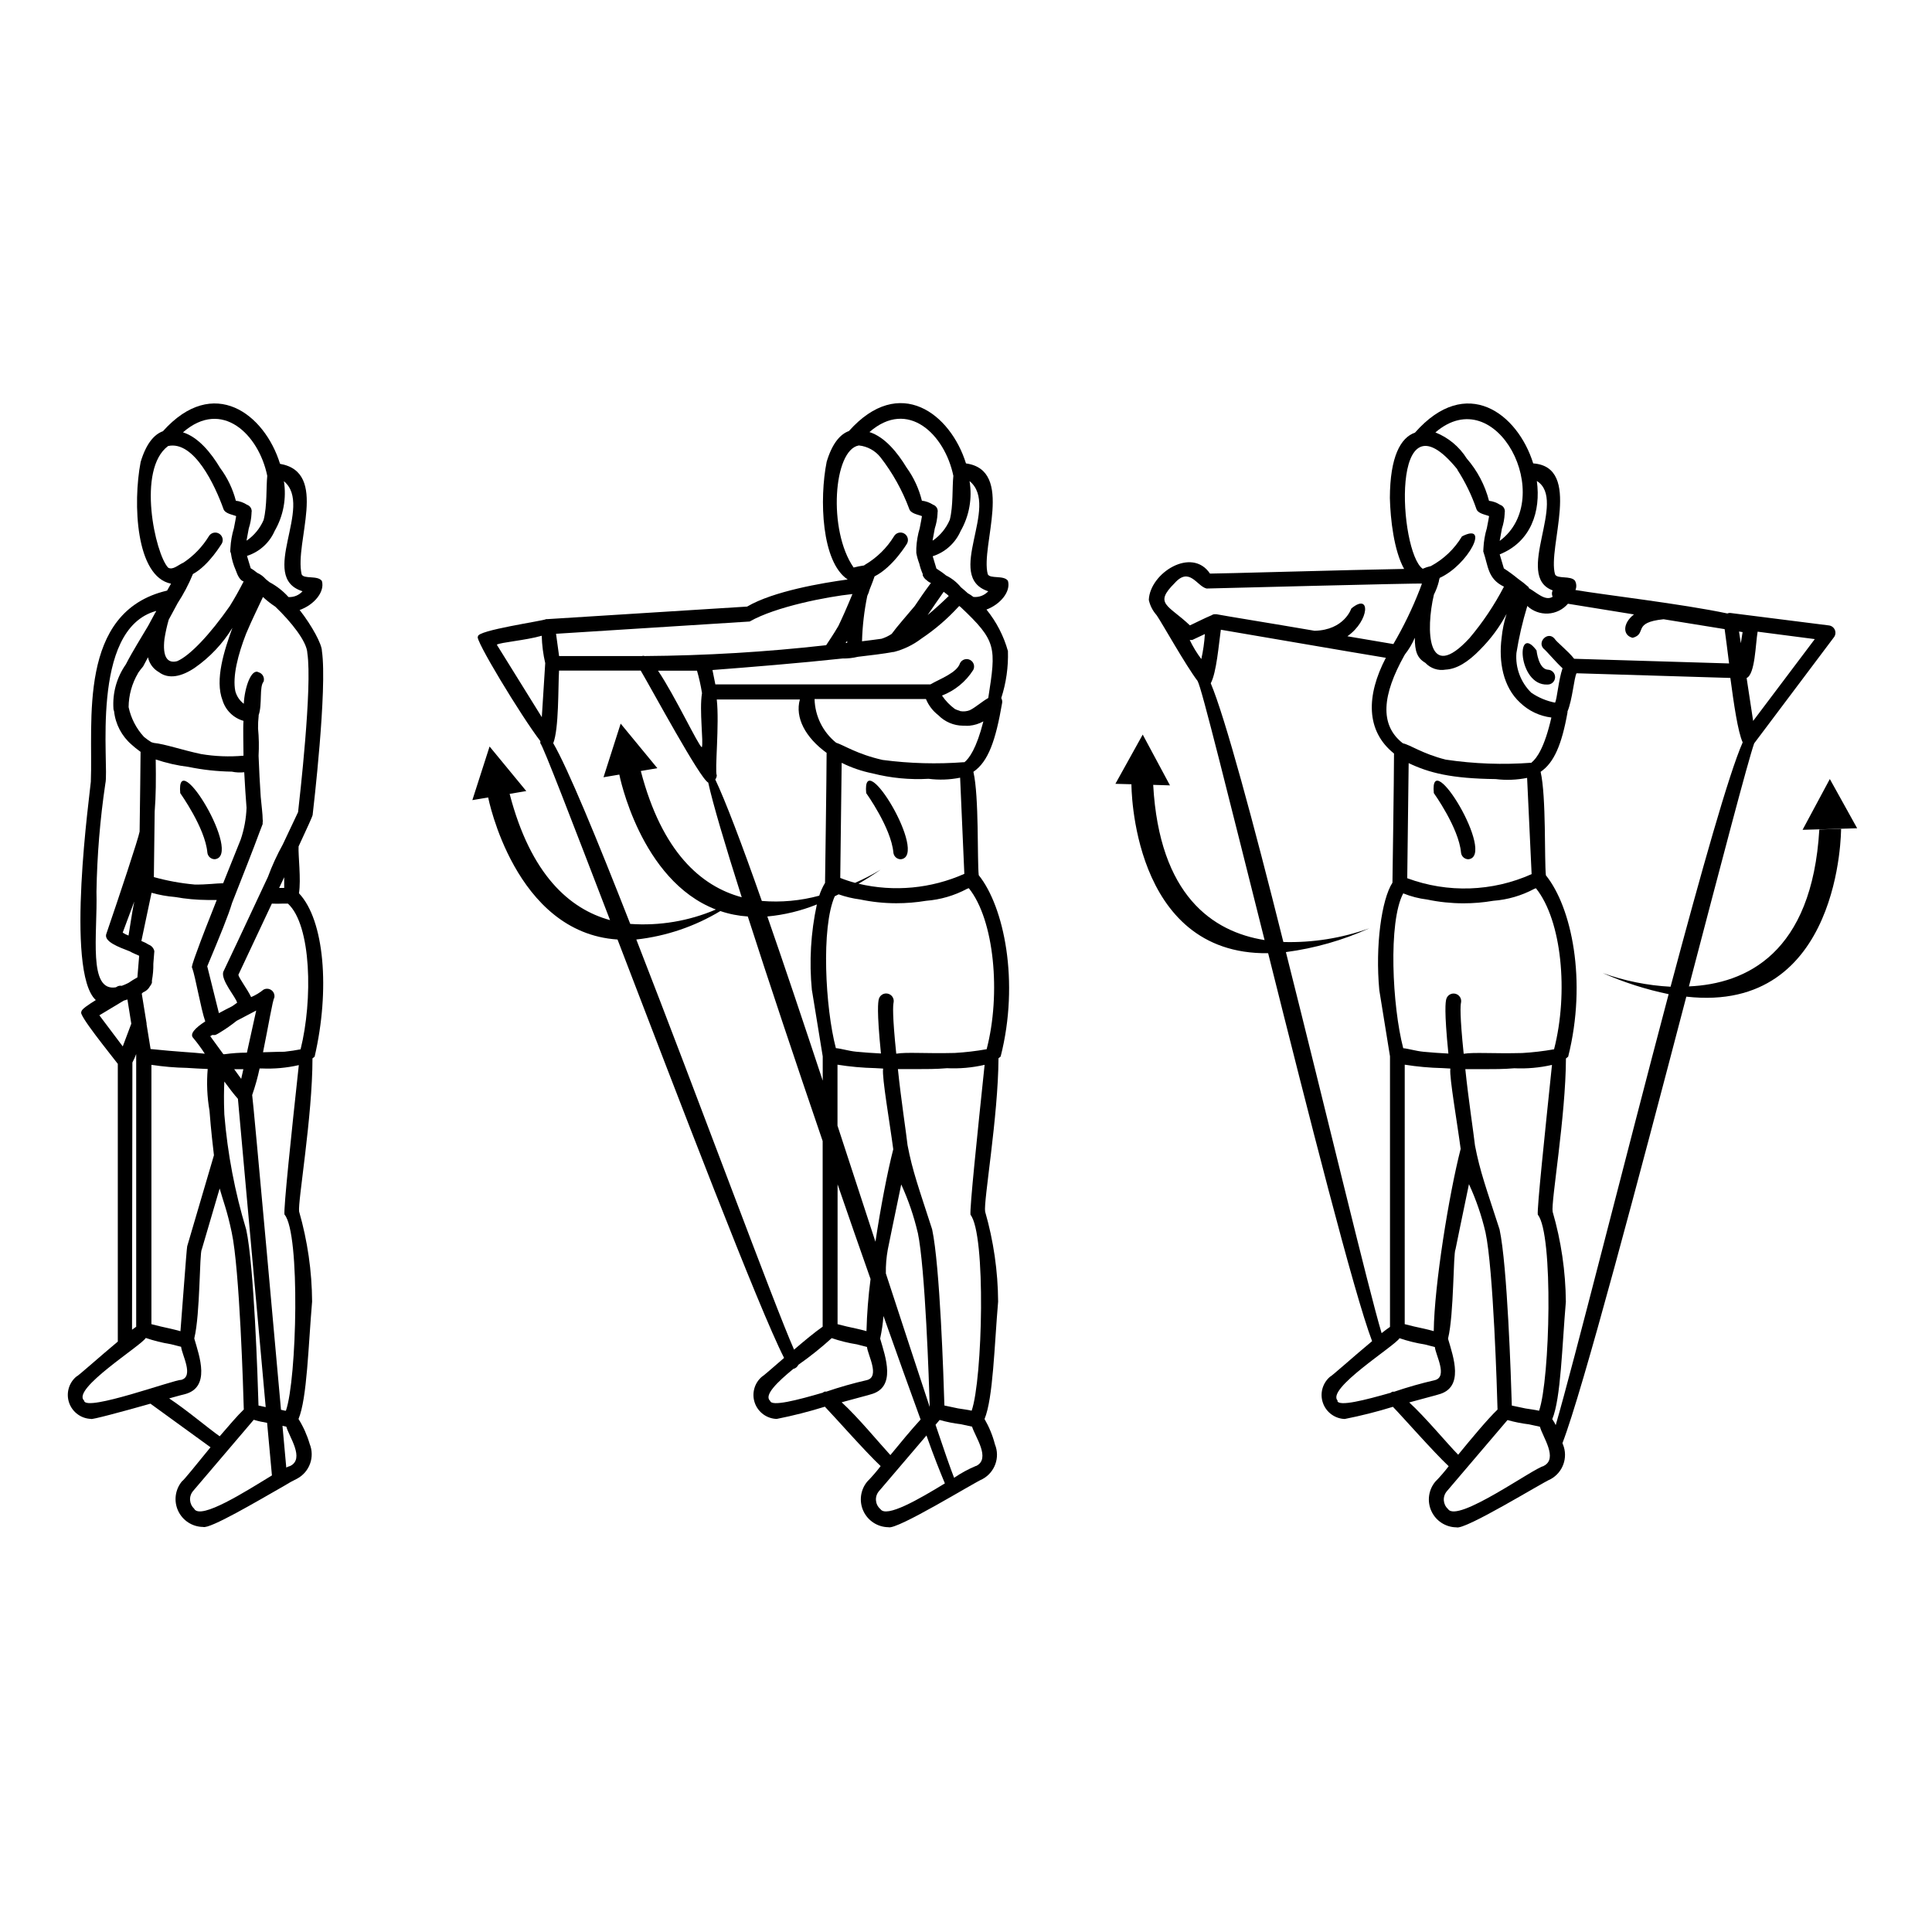
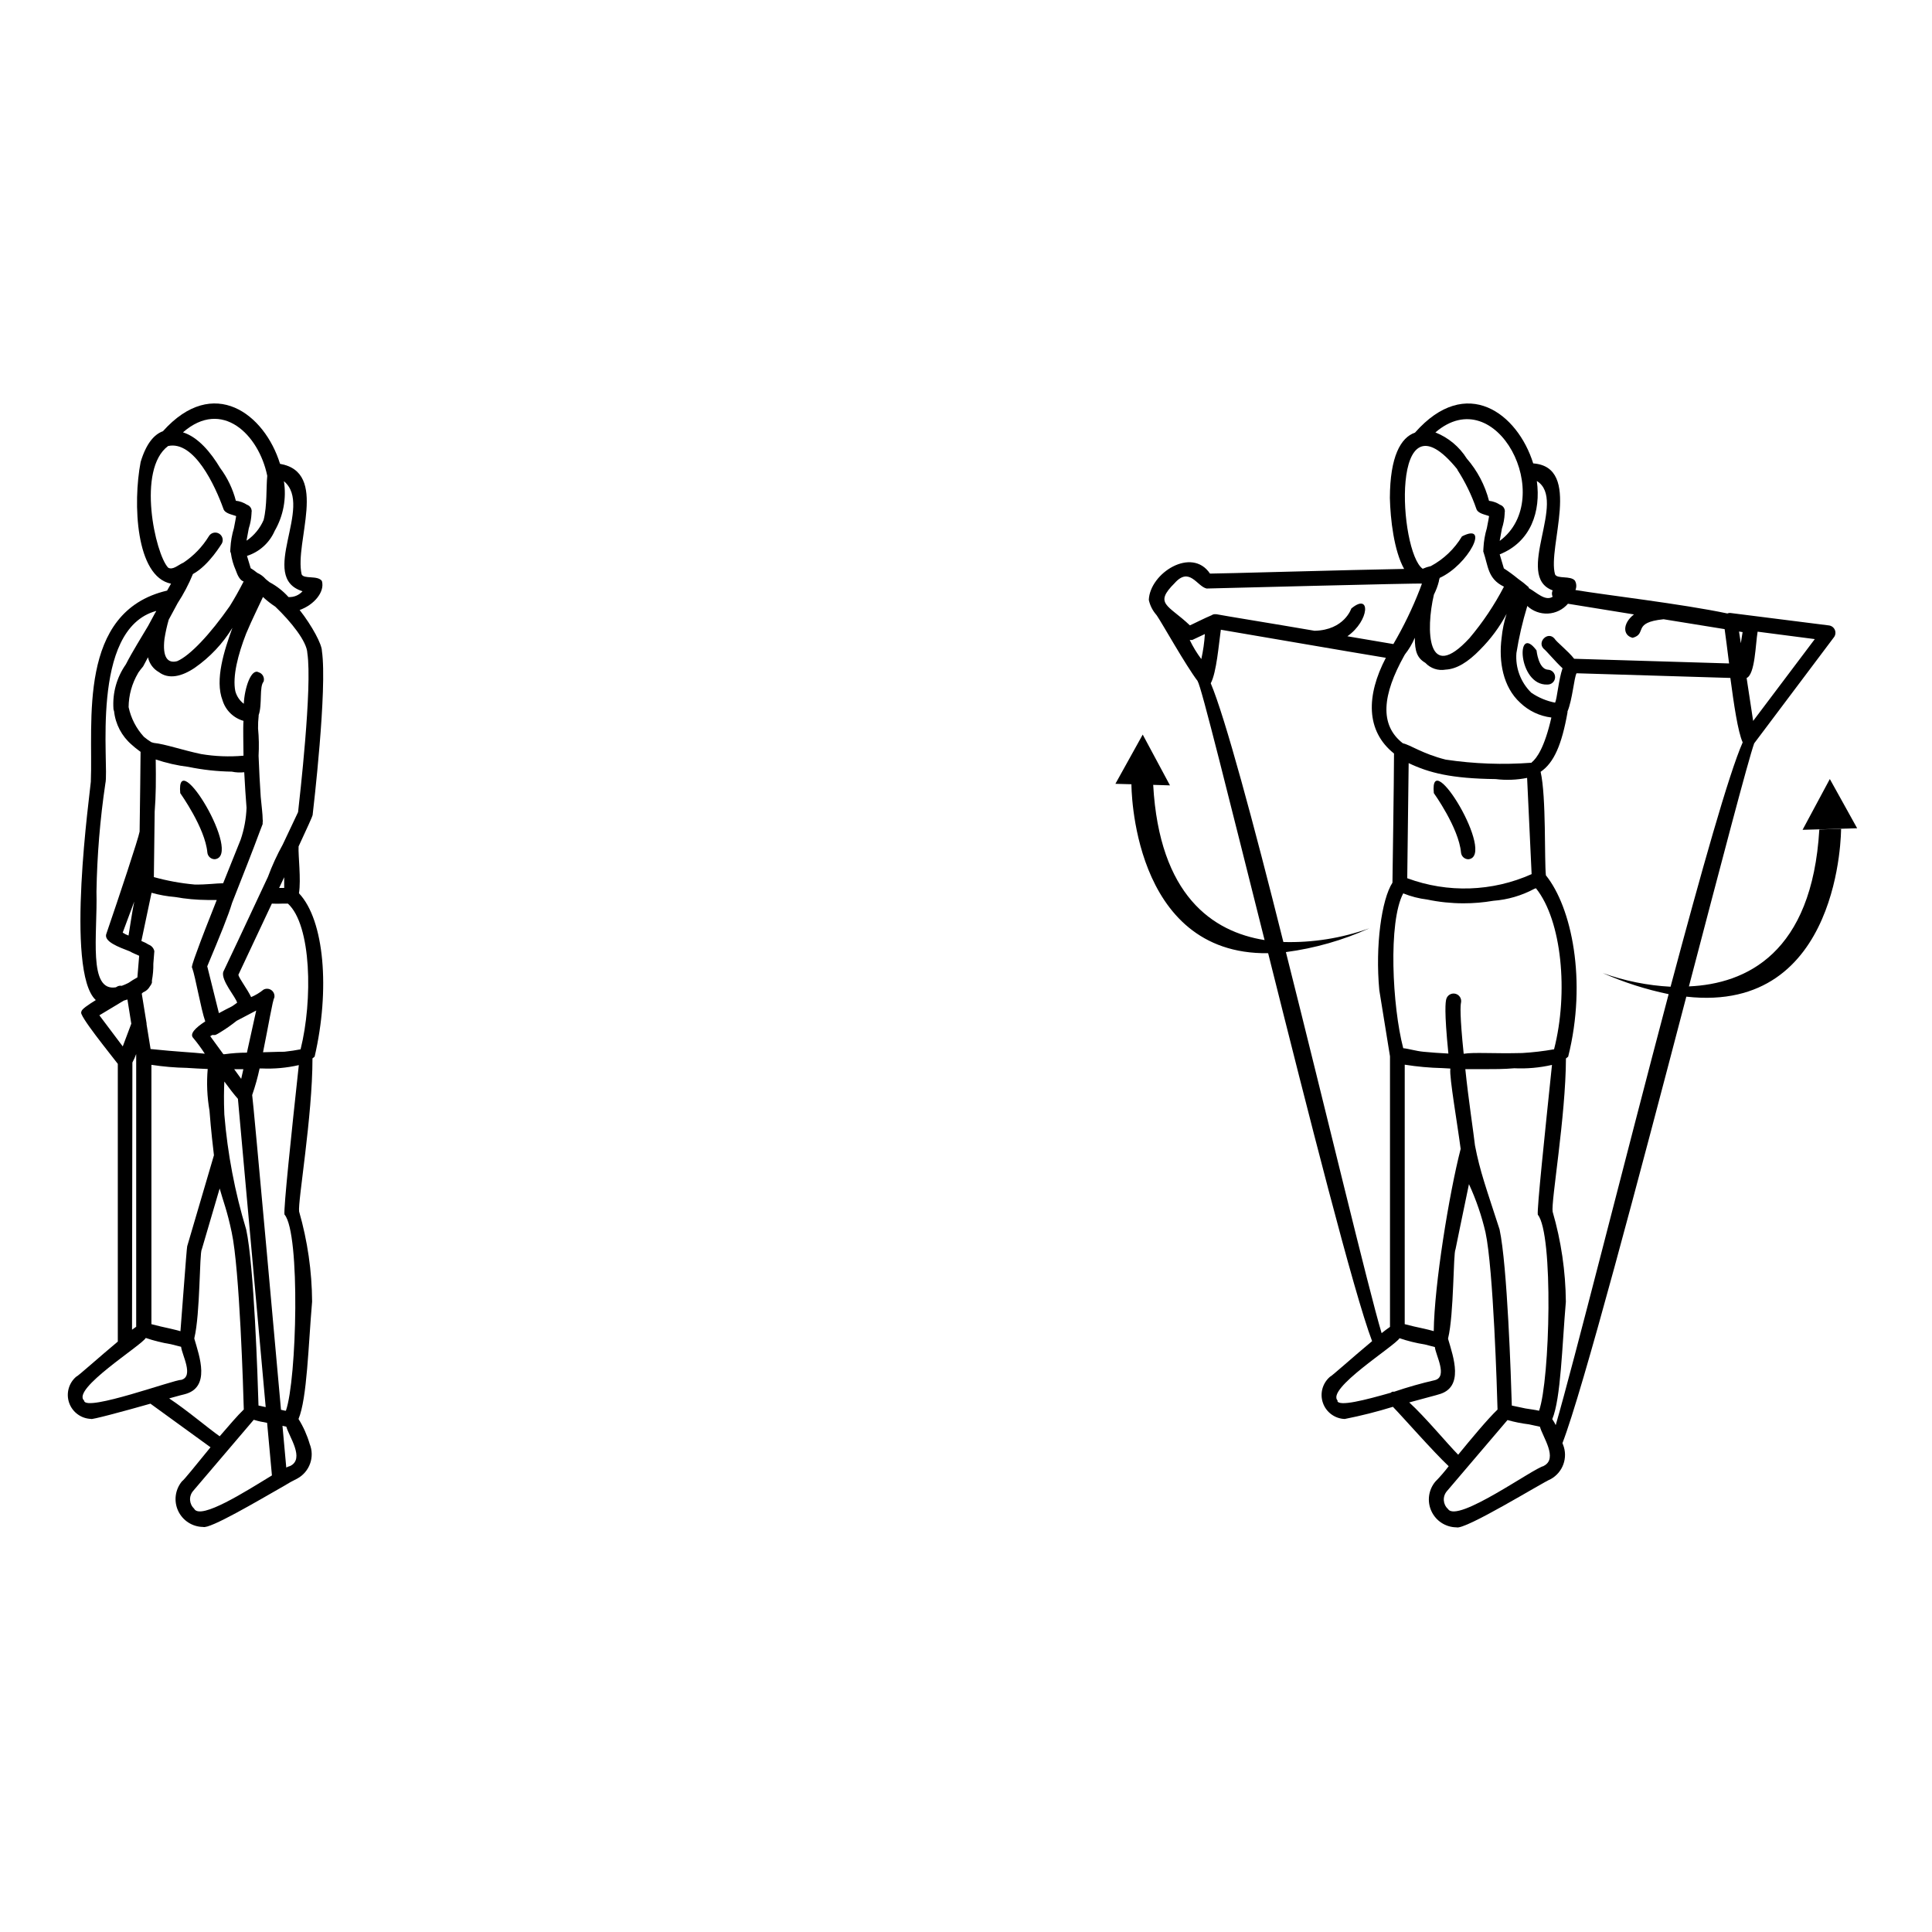
<svg xmlns="http://www.w3.org/2000/svg" fill="#000000" width="800px" height="800px" version="1.1" viewBox="144 144 512 512">
  <g>
    <path d="m223.13 368.31c2.203-4.723 3.719-8.07 3.719-8.305 0.156-1.379 3.938-33.457 2.461-43.492 0-1.75-2.539-6.555-5.902-10.863 3.738-1.301 6.731-4.742 5.902-7.676-1.082-1.574-4.781-0.434-5.371-1.77-1.969-8.52 7.262-27.039-5.727-29.285-4.055-13.188-17.594-23.617-31.035-8.641-2.344 0.848-4.449 3.305-5.902 8.148-2.106 10.922-1.301 30.387 8.051 32.254l-1.043 1.832c-23.871 5.59-19.562 34.914-20.211 50.656-0.137 2.344-6.926 50.32 1.32 57.859-1.969 1.238-3.938 2.5-3.816 3.129-0.984 0.57 7.695 11.199 9.645 13.777v73.602c-4.922 4.094-10.527 9.152-11.02 9.309h-0.012c-1.988 1.707-2.727 4.465-1.855 6.938 0.871 2.473 3.172 4.16 5.793 4.242-0.215 0.355 8.5-1.969 15.742-4.035l15.922 11.551c-3.777 4.606-7.164 8.855-7.559 9.012v0.004c-1.82 2.188-2.223 5.231-1.027 7.816 1.195 2.586 3.769 4.254 6.617 4.285 1.73 0.629 14.367-6.828 21.059-10.648v0.004c0.133-0.062 0.258-0.133 0.375-0.219 1.145-0.715 2.328-1.375 3.543-1.965 3.266-1.789 4.672-5.742 3.266-9.191-0.68-2.32-1.672-4.539-2.953-6.594 2.281-5.473 2.598-19.504 3.602-31.113-0.051-8.07-1.211-16.098-3.441-23.852-0.395-2.598 3.539-25.133 3.539-40.602l0.57-0.453c4.113-17.711 2.598-36.172-4.152-43.297 0.594-3.738-0.234-10.035-0.098-12.418zm-3.816 11h-1.34l1.34-2.832zm3.68-20.094-4.055 8.582c-1.527 2.758-2.844 5.625-3.934 8.582-5.492 11.809-11.809 25.133-11.809 25.113-0.809 2.203 3.445 6.926 3.641 8.246l-1.32 0.926c-1.16 0.59-2.363 1.199-3.504 1.832l-3.09-12.418c3.484-8.324 5.609-13.52 6.574-16.785 2.793-7.086 5.766-14.602 7.262-18.715l0.848-2.203v-0.008c0.012-0.164 0.012-0.328 0-0.492 0.117-0.473 0-0.375 0-0.789 0-1.258-0.254-3.207-0.512-5.902-0.215-3.207-0.434-7.184-0.57-10.902 0.137-2.422 0.094-4.848-0.141-7.262-0.012-1.098 0.039-2.195 0.16-3.289 0.008-0.07 0.008-0.145 0-0.215 1.004-2.832 0.117-7.539 1.32-8.895h-0.004c0.152-0.504 0.102-1.043-0.148-1.504-0.246-0.465-0.668-0.809-1.168-0.957-1.969-1.102-3.738 4.094-3.938 8.344-1.094-0.832-1.879-2-2.242-3.324-0.809-3.938 0.746-9.84 2.856-15.254 1.574-3.777 3.367-7.301 4.469-9.723h-0.004c1.02 0.953 2.121 1.816 3.285 2.578 4.113 3.938 8.383 9.211 8.48 12.32 1.359 8.934-2.082 38.711-2.457 42.117zm-13.559 63.742v0.004c-1.977 0-3.949 0.141-5.906 0.414h-0.332l-3.484-4.781 0.551-0.316h0.234c0.098 0.027 0.199 0.027 0.297 0 0.137 0.117 0.727-0.176 1.535-0.688 1.531-0.926 2.996-1.953 4.387-3.07l5.18-2.719zm3.07 93.52c-0.215-7.262-1.18-37.098-3.266-46.68l-0.004 0.004c-3-9.914-4.938-20.121-5.785-30.445-0.156-3.738-0.098-6.574 0-8.738 1.34 1.832 2.598 3.465 3.602 4.586l7.359 81.691zm-11.809-66.32-7.086 24.109c-0.156 0.395-1.633 21-1.789 22.516-1.652-0.473-3.582-0.887-5.254-1.258l-2.441-0.609v-68.727c3.113 0.48 6.258 0.75 9.406 0.809 1.691 0.117 3.543 0.215 5.512 0.297v-0.004c-0.32 3.688-0.16 7.398 0.473 11.043 0.391 5.195 0.98 10.152 1.18 11.828zm-24.168-59.039c1.082-2.93 2.125-5.688 3.051-8.203-0.648 3.188-1.121 6.731-1.516 9.012-0.543-0.191-1.059-0.449-1.535-0.766zm4.055-68.762c0.422-0.613 0.875-1.203 1.359-1.77l1.277-2.402c0.352 1.668 1.406 3.106 2.894 3.938 2.598 1.969 6.043 1.18 9.484-1.141 4.031-2.805 7.438-6.418 9.996-10.609-2.144 5.902-4.723 13.777-2.617 19.227 0.809 2.637 2.898 4.68 5.551 5.434-0.156 2.125 0 6.316 0 9.23-3.75 0.336-7.527 0.191-11.238-0.434-5.019-1.062-9.566-2.656-12.535-2.953l-0.648-0.195c-0.691-0.426-1.348-0.898-1.969-1.418-2.031-2.215-3.434-4.934-4.055-7.871 0.027-3.168 0.891-6.269 2.5-8.996zm4.684 22.906v0.004c2.812 0.945 5.715 1.605 8.66 1.965 3.789 0.781 7.644 1.203 11.512 1.262 1.078 0.23 2.191 0.281 3.285 0.156 0.176 3.504 0.414 6.906 0.609 9.387h0.004c-0.102 2.883-0.625 5.734-1.555 8.465-1.219 3.09-2.894 7.242-4.644 11.57-1.77 0-4.328 0.395-7.578 0.336-3.648-0.328-7.258-0.988-10.785-1.969l0.215-17.359c0.336-4.133 0.355-8.48 0.277-13.773zm-3.344 61.715-0.004 0.004c0.773-0.301 1.414-0.867 1.812-1.594 0.23-0.281 0.41-0.602 0.531-0.945v-0.609c0.273-1.465 0.398-2.957 0.375-4.449 0.117-1.594 0.234-2.953 0.234-2.953v0.004c0.039-0.168 0.039-0.344 0-0.512-0.207-0.723-0.738-1.305-1.438-1.574-0.625-0.387-1.281-0.719-1.965-0.984l2.695-12.773c2.031 0.574 4.113 0.949 6.219 1.121 2.84 0.508 5.715 0.77 8.602 0.789h0.273 2.184c-2.086 5.254-4.094 10.352-5.312 13.777-0.926 2.481-1.496 4.269-1.199 4.211 0.906 2.559 2.301 10.883 3.465 14.188-2.656 1.73-4.25 3.344-3.148 4.43h-0.004c1.094 1.312 2.106 2.691 3.031 4.133-2.894-0.336-7.398-0.512-14.367-1.238l-1.062-6.555c0.008-0.086 0.008-0.172 0-0.258l-1.277-7.871zm25.996 22.934-1.852-2.559h2.422zm16.254-129.22v-0.004c-0.941 1.055-2.309 1.621-3.719 1.535-1.43-1.594-3.129-2.926-5.019-3.934l-0.789-0.629s-0.156-0.117-0.234-0.195v-0.004c-0.609-0.695-1.359-1.254-2.203-1.633l-0.195-0.137c-0.492-0.414-1.02-0.781-1.574-1.102l-0.984-3.266v-0.004c3.285-1.051 5.961-3.465 7.34-6.633 2.301-3.977 3.164-8.625 2.441-13.164 8.008 6.613-6.969 25.484 4.938 29.164zm-9.348-30.586c-0.316 3.129 0 7.871-0.965 11.691-0.941 2.188-2.477 4.066-4.426 5.43h-0.098c0.176-0.965 0.375-2.086 0.59-3.188 0.418-1.273 0.664-2.598 0.727-3.934v-0.219c0.211-0.91-0.312-1.832-1.199-2.125-0.887-0.578-1.898-0.945-2.953-1.062-0.816-3.141-2.231-6.098-4.172-8.699-2.441-4.074-5.805-8.148-9.84-9.426 10.352-9.035 20.113 0.609 22.336 11.531zm-26.273 24.324c-3.426-3.66-8.344-26.055 0-32.234 6.926-1.477 12.457 10.547 14.641 16.609 0.375 1.32 2.422 1.555 3.387 1.969 0 0.156-0.277 1.535-0.59 3.188-0.52 1.723-0.832 3.5-0.926 5.293 0 0.609-0.098 1.004 0 1.023l0.117 0.297h0.004c0.215 1.566 0.652 3.098 1.297 4.547 0.492 1.438 1.141 2.695 2.086 2.973-1.199 2.344-2.422 4.527-3.68 6.535-5.176 7.418-10.527 13.125-13.934 14.582-2.559 0.688-3.938-1.102-3.367-5.902v-0.004c0.27-1.715 0.645-3.41 1.125-5.078l2.344-4.348h-0.004c1.598-2.453 2.965-5.047 4.074-7.754 4.348-2.363 7.695-8.227 7.637-8.031 0.543-0.945 0.215-2.152-0.73-2.695-0.945-0.543-2.152-0.219-2.695 0.727-1.707 2.781-3.996 5.16-6.711 6.969-1.438 0.629-2.832 2.066-4.074 1.336zm-18.988 85.887c0.16-9.609 0.949-19.191 2.359-28.695 1.102-4.586-4.269-40.875 13.461-45.715 0 0.176-0.176 0.355-0.277 0.531l-1.852 3.426c-1.852 3.168-4.074 6.633-5.902 10.195l0.004-0.004c-2.422 3.441-3.582 7.609-3.289 11.809 0 0.215 0.117 0.414 0.156 0.609h0.004c0.367 3.445 2.035 6.617 4.664 8.875 0.59 0.539 1.207 1.043 1.848 1.516l0.512 0.375c0 3.66-0.156 12.793-0.254 21.137-0.277 1.73-5.512 17.457-8.777 26.98-0.945 2.144 3.285 3.641 6.219 4.781 0.789 0.492 1.812 0.828 2.441 1.16l-0.473 5.727c-0.809 0.434-1.594 0.914-2.344 1.438-0.582 0.305-1.188 0.57-1.809 0.789-0.469-0.086-0.945 0.012-1.34 0.273 0 0-0.098 0-0.156 0.117-7.519 1.301-4.883-13.992-5.195-25.324zm7.242 28.852 0.965-0.297 1.023 6.414-2.262 6.023-6.199-8.246zm2.281 16.41c0.383-0.723 0.719-1.473 1.004-2.242v72.266l-1.102 0.789zm-12.793 89.582c-3.426-3.031 15.152-14.543 16.336-16.59 2.168 0.738 4.391 1.293 6.652 1.656l2.715 0.688c0.176 2.066 3.504 7.871 0 8.777-1.633-0.156-25.211 8.5-25.703 5.531zm22.594-0.59c2.32-0.648 3.938-1.082 4.035-1.082 6.965-1.789 3.938-10.016 2.578-14.719 0.004-0.055 0.004-0.105 0-0.156 1.574-6.477 1.34-22.555 1.969-23.496 0 0 2.676-9.094 4.742-16.156 0.906 3.305 1.969 5.766 3.188 11.609 2.106 9.684 3.09 42.391 3.207 46.957-1.672 1.594-3.938 4.269-6.394 7.106-2.953-2.07-8.758-6.992-13.324-10zm6.594 29.266c-1.367-1.234-1.496-3.328-0.297-4.723l16.059-18.852v-0.004c1.164 0.352 2.348 0.621 3.543 0.809l1.277 13.934c-6.965 4.25-18.773 11.789-20.582 8.895zm25.426-11.336c-0.363 0.098-0.715 0.234-1.043 0.414l-1.004-11.059 1.023 0.234c0.707 2.637 4.961 8.48 1.023 10.41zm-1.477-66.598c4.191 5.078 3.227 43.711 0.336 51.957-0.395 0-0.828-0.176-1.301-0.254 0-0.215-7.477-83.227-7.637-83.402v-0.004c0.801-2.305 1.461-4.66 1.969-7.047h0.551c3.305 0.148 6.617-0.148 9.84-0.887-2.008 18.52-4.074 38.102-3.797 39.637zm4.269-43.828c-1.277 0.254-2.734 0.473-4.328 0.648-2.086 0-3.938 0.117-5.668 0.137 1.418-6.926 2.578-13.973 2.992-14.445v0.004c0.164-0.754-0.125-1.539-0.746-2-0.617-0.461-1.453-0.52-2.129-0.145-0.988 0.805-2.09 1.469-3.266 1.969-1.102-2.281-3.148-4.879-3.387-5.902 1.516-3.227 7.438-15.863 8.875-18.875h0.004c0.969 0.047 1.941 0.047 2.91 0h1.34c6.258 5.707 6.613 25.582 3.363 38.609z" />
    <path d="m198.95 369.91c0.094 1.02 0.949 1.797 1.969 1.793 7.539-0.789-10.371-30.543-9.152-17.516 0.043 0.098 6.594 9.211 7.184 15.723z" />
-     <path d="m401.96 348.54c3.938-2.695 5.902-8.266 7.617-18.262 0.07-0.441-0.016-0.895-0.234-1.281 1.301-4.019 1.898-8.234 1.77-12.457-1.121-4.019-3.055-7.762-5.688-11 3.641-1.359 6.516-4.742 5.688-7.617-1.082-1.574-4.762-0.434-5.352-1.77-1.969-7.477 7.203-27.551-5.766-29.344-4.094-13.164-17.594-23.617-31.016-8.582-2.344 0.848-4.449 3.305-5.902 8.148-1.969 9.84-1.398 26.586 5.57 31.191-6.652 0.906-19.68 3.09-26.648 7.184l-52.98 3.328c-0.094 0.008-0.184 0.008-0.277 0-0.828 0.492-18.5 2.973-18.066 4.606-1.238 0.176 11.531 21.254 16.531 27.73v-0.004c-0.035 0.195-0.035 0.395 0 0.59 0.629 0.434 8.402 20.664 18.461 46.84-10.707-2.934-21.02-11.984-26.609-33.457l4.41-0.746-9.723-11.809-4.566 14.211 4.191-0.707s7.008 35.875 34.281 37.648c16.316 42.527 37.391 97.672 44.141 110.88-3.09 2.676-5.629 4.898-5.902 5l0.004-0.008c-1.992 1.707-2.731 4.465-1.859 6.938 0.871 2.473 3.172 4.16 5.797 4.242 4.309-0.855 8.574-1.938 12.77-3.246 2.695 2.793 10.609 11.809 14.781 15.742-1.098 1.438-2.277 2.805-3.543 4.094-1.824 2.188-2.223 5.231-1.031 7.816 1.195 2.586 3.773 4.254 6.621 4.289 2.242 0.809 22.672-11.809 24.973-12.773 3.269-1.789 4.676-5.742 3.266-9.191-0.605-2.352-1.535-4.609-2.754-6.711 2.281-5.473 2.598-19.504 3.602-31.113-0.051-8.07-1.211-16.098-3.445-23.852-0.473-2.637 3.465-25.172 3.543-40.641l0.57-0.453c5.059-19.855 0.887-39.734-5.805-48.059-0.434-3.836 0.117-20.82-1.418-27.395zm-2.402 27.039h0.004c-8.809 3.918-18.664 4.84-28.047 2.617 1.969-1.141 3.938-2.383 5.902-3.758h0.004c-2.191 1.32-4.465 2.496-6.809 3.523-1.34-0.352-2.652-0.785-3.938-1.301l0.375-30.504c2.586 1.289 5.332 2.227 8.168 2.797 4.856 1.242 9.871 1.727 14.875 1.438 2.781 0.359 5.602 0.258 8.348-0.297zm-23.617 51.484 2.086 0.117v0.156c-0.336 2.144 1.789 14.328 2.695 21.234-1.555 6.043-3.324 15.273-4.723 24.5-3.227-9.84-6.633-20.348-10.055-30.762v-16.156l0.004 0.004c3.301 0.527 6.633 0.828 9.977 0.906zm11.277 43.57c1.969 9.289 2.992 39.734 3.168 46.25-3.188-9.625-7.203-21.902-11.633-35.426h0.008c-0.039-2.117 0.133-4.231 0.512-6.316 0 0 1.969-9.703 3.562-17.258h-0.004c1.879 4.094 3.344 8.363 4.371 12.75zm-13.578 26.137c-1.652-0.473-3.562-0.867-5.254-1.238l-2.422-0.609 0.004-37.059c2.973 8.621 5.902 17.082 8.738 25.094v-0.004c-0.598 4.586-0.961 9.195-1.082 13.816zm-14.465-90.332 2.856 17.516v6.434c-5.137-15.508-10.176-30.582-14.68-43.512 4.508-0.418 8.93-1.492 13.125-3.188-1.617 7.469-2.062 15.145-1.316 22.75zm-13.266-23.617c-5.332-15.23-9.84-27-12.359-32.254h0.004c0.25-0.316 0.387-0.703 0.395-1.102-0.57-1.062 0.727-13.539 0-20.094h22.023c-1.34 4.82 1.477 10.078 7.086 14.148 0 5.785-0.414 34.461-0.414 34.461h-0.004c-0.641 1.062-1.156 2.199-1.535 3.387-4.949 1.344-10.098 1.816-15.211 1.395zm-15.918-40.777c-0.945-0.473-7.066-13.559-11.609-20.309h10.332c0.555 1.941 0.996 3.91 1.316 5.906v0.117c-0.746 4.445 0.453 13.047-0.039 14.285zm69.551 3.938c-7.219 0.555-14.473 0.355-21.648-0.59-6.789-1.535-10.293-3.938-12.32-4.566-3.512-2.832-5.598-7.062-5.707-11.57h29.52c0.695 1.684 1.82 3.16 3.266 4.269 1.727 1.766 4.086 2.773 6.555 2.793h0.434c0.434 0.039 0.867 0.039 1.297 0 1.285-0.129 2.531-0.516 3.664-1.141-1.812 7.164-3.781 9.859-5.059 10.863zm6.356-17.004c-1.691 0.945-3.367 2.5-4.922 3.246h0.004c-0.785 0.297-1.637 0.375-2.461 0.238l-0.277-0.117c-0.398-0.113-0.785-0.258-1.16-0.434-1.348-0.984-2.516-2.195-3.445-3.582 3.422-1.316 6.324-3.695 8.285-6.789 0.5-0.969 0.121-2.156-0.844-2.656-0.969-0.5-2.156-0.121-2.656 0.844-0.809 2.578-5.293 4.152-7.871 5.648h-56.977l-0.766-3.816c9.605-0.727 23.398-1.852 34.461-3.051h-0.004c1.379 0.023 2.754-0.129 4.094-0.453 3.012-0.355 6.945-0.809 9.328-1.277h0.18c2.637-0.672 5.113-1.871 7.281-3.523 3.606-2.41 6.91-5.246 9.84-8.445l0.215-0.215 0.375 0.277c9.582 9.031 9.426 10.605 7.32 24.105zm-11.809-28.141 0.965 0.746 0.375 0.355c-1.672 1.633-3.68 3.465-5.59 5.059 1.32-1.969 3.051-4.469 4.25-6.16zm-25.582 12.988c-0.012 0.184-0.012 0.367 0 0.551h-0.414zm37.391-13.125v-0.004c-1.004 1.09-2.461 1.645-3.938 1.496-0.469-0.367-0.969-0.695-1.492-0.984-0.59-0.531-1.18-1.062-1.812-1.574-1.07-1.312-2.414-2.379-3.938-3.129l-0.395-0.316c-0.789-0.648-1.516-1.043-2.164-1.516l-0.984-3.266h0.004c3.297-1.055 5.984-3.477 7.379-6.648 2.301-4.016 3.141-8.703 2.379-13.266 8.207 6.672-6.848 25.367 4.961 29.203zm-9.25-30.586c-0.336 3.129 0 7.871-0.945 11.633-0.941 2.195-2.473 4.09-4.426 5.469h-0.137c0.176-0.965 0.395-2.086 0.59-3.188 0.418-1.273 0.664-2.598 0.727-3.934v-0.219c0.211-0.91-0.312-1.832-1.199-2.125-0.891-0.578-1.898-0.945-2.953-1.062-0.773-3.16-2.148-6.141-4.055-8.777-2.461-4.055-5.805-8.129-9.84-9.406 10.234-8.957 19.996 0.688 22.238 11.609zm-25.051-8.066c2.262 0.227 4.336 1.363 5.746 3.148 3.207 4.129 5.766 8.719 7.594 13.617 0.375 1.32 2.422 1.555 3.387 1.969 0 0.156-0.277 1.535-0.59 3.188-0.516 1.723-0.82 3.5-0.906 5.293v1.023 0.254 0.004c0.18 0.957 0.441 1.902 0.789 2.812 0.223 0.953 0.535 1.879 0.922 2.777 0.02 0.117 0.02 0.234 0 0.352 0.227 0.539 0.602 0.996 1.086 1.32 0.309 0.301 0.676 0.535 1.082 0.688-1.73 2.301-3.09 4.328-4.289 6.102-2.242 2.695-4.586 5.293-6.121 7.398h-0.004c-0.824 0.555-1.727 0.984-2.676 1.281-1.477 0.215-3.227 0.434-5.176 0.668 0.113-4.047 0.582-8.078 1.398-12.043 0.262-0.527 0.465-1.082 0.609-1.652 0.57-1.418 1.023-2.578 1.32-3.504 4.961-2.5 8.66-8.816 8.582-8.66h-0.004c0.543-0.945 0.219-2.152-0.727-2.695-0.945-0.543-2.152-0.219-2.695 0.727-1.906 3.102-4.543 5.691-7.676 7.539-0.098 0.047-0.184 0.113-0.258 0.195-0.934 0.129-1.859 0.312-2.773 0.551-6.867-9.879-5.352-31.191 1.379-32.352zm-28.93 46.66c6.867-3.938 20.508-6.574 27.238-7.281-1.535 3.719-2.754 6.453-3.719 8.441-1.34 2.32-2.5 3.938-3.246 5.117h-0.004c-15.984 1.805-32.051 2.762-48.137 2.875-0.207-0.09-0.441-0.09-0.652 0h-21.984l-0.809-5.902zm-55.105 3.777c0.066 2.445 0.375 4.879 0.926 7.262l-0.906 14.309-11.926-19.207c0.965-0.629 7.637-1.141 11.887-2.363zm3.051 28.477c1.516-3.816 1.277-14.781 1.535-19.246h21.648c3.012 5.098 15.742 28.715 17.891 29.676 1.199 5.492 4.43 16.434 8.875 30.387-10.766-2.894-21.137-11.945-26.746-33.457l4.387-0.746-9.723-11.809-4.547 14.211 4.191-0.707s5.473 28.043 25.586 35.758c-7.152 3.059-14.93 4.367-22.691 3.816-8.836-22.555-16.57-41.309-20.406-47.883zm22.023 52.016c7.875-0.875 15.469-3.445 22.258-7.539 2.352 0.797 4.801 1.281 7.281 1.438 5.57 17.34 12.652 38.496 19.836 59.512v49.199c-1.969 1.359-4.801 3.699-7.578 6.082-5.273-11.887-25.148-65.965-41.797-108.67zm35.426 122.23c-1.652-1.477 1.969-4.981 6.16-8.422l-0.004-0.004c0.602-0.133 1.102-0.543 1.359-1.102 3.094-2.164 6.043-4.523 8.836-7.062 2.172 0.742 4.402 1.293 6.672 1.652l2.676 0.688c0.176 2.066 3.504 7.871 0 8.777-3.652 0.836-7.258 1.863-10.805 3.07-0.312-0.082-0.648 0.016-0.867 0.254-6.691 1.969-13.715 3.781-13.992 2.168zm18.973 0.414c4.113-1.141 7.418-1.969 7.656-2.086 6.965-1.789 3.938-10.016 2.578-14.719l-0.004-0.004c0.004-0.055 0.004-0.105 0-0.156 0.418-1.949 0.707-3.922 0.863-5.906 3.68 10.41 7.047 19.777 9.84 27.434-2.461 2.676-5.434 6.277-8.012 9.426-2.852-3.086-8.578-10.035-12.887-13.973zm10.234 28.262-0.004-0.004c-1.383-1.223-1.523-3.328-0.316-4.723l12.574-14.742c1.969 5.609 3.738 9.957 4.879 12.695-6.824 4.172-15.582 9.25-17.098 6.789zm25.367-11.395-0.004-0.004c-2.031 0.848-3.973 1.902-5.785 3.148-1.023-2.598-2.715-7.477-4.922-14.051l1.082-1.277v-0.004c1.871 0.531 3.777 0.91 5.707 1.145l2.894 0.629c0.785 2.656 5.059 8.5 1.062 10.43zm-1.477-66.598c4.191 5.059 3.227 43.711 0.336 51.957-0.965-0.234-2.144-0.375-3.602-0.609l-3.621-0.766c-0.215-7.262-1.18-37.078-3.246-46.68-3.484-10.805-5.195-15.371-6.516-22.297-0.336-3.109-1.75-12.301-2.559-20.172h3.816 0.867c2.793 0 5.551 0 8.227-0.234l-0.004-0.012c3.383 0.172 6.773-0.125 10.074-0.887-1.949 18.637-3.996 38.141-3.738 39.715zm4.269-43.828-0.004-0.004c-2.781 0.492-5.586 0.82-8.402 0.984-7.871 0.195-12.652-0.277-15.508 0.195-1.062-10.215-0.867-12.871-0.707-13.539h-0.004c0.23-1.086-0.465-2.152-1.555-2.379-1.086-0.23-2.152 0.469-2.379 1.555-0.137 0.688-0.57 2.734 0.59 14.309-2.32-0.117-4.527-0.277-6.555-0.473-2.027-0.195-3.938-0.828-5.391-0.945-2.812-10.707-3.938-32-0.297-40.246l1.023-0.512c1.844 0.652 3.75 1.105 5.688 1.355 3.125 0.66 6.312 0.996 9.508 1.004h0.117c2.637 0 5.269-0.215 7.871-0.648 3.809-0.297 7.516-1.383 10.883-3.188l0.434-0.156c6.769 8.383 8.562 28.043 4.723 42.703z" />
-     <path d="m373.55 354.18s6.613 9.211 7.203 15.742c0.094 1.02 0.949 1.797 1.969 1.793 7.539-0.809-10.391-30.562-9.172-17.535z" />
    <path d="m523.98 354.18s6.613 9.211 7.203 15.742c0.09 1.02 0.945 1.797 1.965 1.793 7.481-0.809-10.449-30.562-9.168-17.535z" />
    <path d="m554.09 325.41c1.086 0.035 1.992-0.82 2.027-1.906 0.031-1.09-0.824-1.996-1.91-2.027-2.5-0.156-2.992-5-3.012-5.117-5.566-7.5-4.996 9.406 2.894 9.051z" />
    <path d="m621.7 363.91 14.465-0.414-7.242-13.047z" />
    <path d="m591.58 405.41c8.562-32.668 15.742-60.082 17.297-64.414l21.137-28.121h0.004c0.418-0.559 0.508-1.297 0.238-1.941-0.273-0.645-0.863-1.098-1.559-1.188l-25.996-3.285c-0.312-0.055-0.633-0.012-0.926 0.117-11.809-2.519-32.887-4.961-40.266-6.219 0.34-0.805 0.289-1.719-0.137-2.481-1.141-1.398-4.703-0.375-5.273-1.672-2.066-7.203 7.32-28.438-5.785-29.402-4.113-13.227-17.711-23.617-31.332-8.148-3.797 1.301-6.613 6.356-6.652 17.32 0.137 5.629 1.082 13.973 3.777 18.793-13.777 0.234-50.754 1.301-51.445 1.238-4.82-7.184-15.922-0.156-16.215 6.965v0.004c0.312 1.457 0.992 2.812 1.969 3.934l0.176 0.234c1.359 1.969 7.578 13.105 10.824 17.379v0.117c0.766 0.57 8.562 32.117 17.711 68.488-13.777-2.203-27.887-11.809-29.52-41.133l4.449 0.137-7.223-13.461-7.242 13.047 4.25 0.117s-0.156 45.266 36.23 44.773c10.629 42.43 22.73 90.176 27.551 102.81-4.961 4.113-10.707 9.309-11.219 9.484l0.004 0.004c-1.961 1.719-2.68 4.457-1.805 6.914 0.871 2.457 3.156 4.133 5.762 4.227 4.309-0.852 8.574-1.93 12.773-3.227 2.695 2.773 10.609 11.809 14.781 15.742h-0.004c-1.094 1.438-2.277 2.805-3.543 4.094-1.82 2.188-2.223 5.231-1.027 7.816 1.191 2.59 3.769 4.258 6.617 4.289 2.242 0.809 22.672-11.809 24.973-12.773h0.004c3.266-1.785 4.672-5.742 3.266-9.191l-0.137-0.355c5.332-13.777 20.41-70.848 32.828-118.32 41.172 4.625 41.012-44.477 41.012-44.477l-5.766 0.176c-1.93 32.848-19.406 40.918-34.562 41.586zm-40.047 60.496c4.191 5.078 3.227 43.711 0.336 51.957-0.965-0.234-2.144-0.375-3.602-0.609l-3.621-0.766c-0.215-7.262-1.18-37.078-3.246-46.68-3.484-10.785-5.195-15.352-6.516-22.258-0.336-3.09-1.75-12.32-2.559-20.211h3.816 0.848c2.812 0 5.57 0 8.246-0.234v-0.008c3.375 0.164 6.758-0.133 10.055-0.887-1.93 18.578-3.996 38.16-3.758 39.695zm-20.469-17.34c-3.031 11.809-6.965 35.957-7.106 48.195-1.652-0.473-3.582-0.867-5.254-1.238l-2.441-0.609 0.004-68.762c3.309 0.527 6.648 0.828 9.996 0.906l2.086 0.117v0.156c-0.273 2.188 1.871 14.469 2.754 21.238zm24.738-26.488c-2.777 0.492-5.586 0.82-8.402 0.984-7.871 0.195-12.652-0.254-15.508 0.195-1.062-10.215-0.867-12.871-0.707-13.539 0.227-1.086-0.469-2.152-1.555-2.379-1.09-0.23-2.156 0.469-2.383 1.555-0.137 0.688-0.57 2.734 0.59 14.309-2.32-0.117-4.527-0.277-6.574-0.473-2.047-0.195-4.035-0.828-5.391-0.945-2.894-11.059-4.035-33.457 0-41.031v-0.004c2.039 0.824 4.176 1.375 6.356 1.637 3.125 0.656 6.312 0.992 9.508 1h0.117c2.637 0.004 5.269-0.219 7.871-0.668 3.809-0.281 7.516-1.363 10.883-3.168l0.434-0.156c6.867 8.539 8.66 27.688 4.801 42.684zm-7.106-72.008 1.199 25.586 0.004-0.004c-10.422 4.668-22.258 5.059-32.965 1.086l0.375-30.504c5.41 2.578 11.277 4.094 23.047 4.231h-0.004c2.781 0.34 5.598 0.234 8.344-0.316zm1.18-3.938h0.004c-7.59 0.574-15.223 0.297-22.75-0.824-6.18-1.555-9.426-3.938-11.355-4.328-6.316-4.898-5.391-12.91 0.355-23.223l0.195-0.336c1.062-1.348 1.941-2.832 2.617-4.41 0 3.582 0.609 5.371 2.793 6.652 1.371 1.473 3.394 2.148 5.375 1.793 2.934-0.156 5.902-1.969 9.152-5.312l-0.004-0.004c2.793-2.789 5.156-5.981 7.008-9.465-0.668 2.059-1.109 4.184-1.32 6.336-0.828 6.375 0.395 13.066 4.898 17.199l0.004 0.004c2.262 2.176 5.168 3.559 8.285 3.934-1.812 7.973-3.898 10.844-5.215 11.887zm11.297-27.551c-1.652-2.106-4.684-4.449-5.254-5.391-1.75-1.969-4.625 0.926-2.832 2.734 0.609 0.414 3.051 3.367 5 5.176-1.062 3.109-1.438 8.051-1.969 9.113-2.266-0.441-4.414-1.336-6.316-2.641-2.805-2.746-4.246-6.594-3.938-10.508 0.668-4.18 1.621-8.309 2.856-12.359v-0.137c1.484 1.402 3.481 2.133 5.523 2.027 2.039-0.109 3.949-1.047 5.277-2.598l17.496 2.832c-3.109 2.422-2.953 5.609-0.336 6.199 3.938-1.102-0.277-4.055 8.188-4.922l16.176 2.617c0.297 1.969 0.688 5.293 1.18 9.094zm44.633-7.066-0.473 2.953-0.473-3.109zm2.797 23.539-1.73-11.375c2.262-1.004 2.344-8.953 2.914-12.281l15.152 1.969zm-53.133-34.598c-0.258 0.535-0.258 1.156 0 1.691-1.969 1.238-4.191-1.102-6.336-2.301l-0.004-0.219c-0.902-0.812-1.855-1.566-2.852-2.262-1.195-0.984-2.441-1.898-3.738-2.734l-1.102-3.719c8.305-3.324 10.941-11.414 9.84-19.445 8.223 5.078-6.16 25.211 4.191 28.988zm-14.031-13.164c0.176-0.965 0.395-2.106 0.59-3.227v-0.004c0.418-1.273 0.664-2.598 0.727-3.934v-0.219c0.211-0.91-0.312-1.832-1.199-2.125-0.891-0.578-1.898-0.945-2.953-1.062-1.07-4.148-3.09-7.988-5.906-11.219-1.965-3.125-4.871-5.543-8.305-6.906 16.238-13.953 32.16 17.418 17.125 28.691zm-11.258-18.852v-0.004c2.098 3.238 3.797 6.723 5.055 10.371 0.375 1.32 2.422 1.555 3.387 1.969 0 0.156-0.277 1.535-0.59 3.188-0.516 1.723-0.82 3.5-0.906 5.293 0 0.609-0.098 1.004 0 1.023 1.277 3.66 1.082 7.106 5.434 9.191-2.527 4.871-5.59 9.445-9.133 13.637-11.277 12.242-11.609-2.242-9.426-11.531 0.57-1.121 1.012-2.301 1.316-3.523 0-0.316 0.156-0.609 0.215-0.906 7.598-3.465 13.48-14.879 5.902-11h0.004c-1.992 3.32-4.84 6.039-8.246 7.871-0.742 0.16-1.469 0.398-2.164 0.711-6.336-4.43-8.855-48.629 9.23-26.293zm-74.883 30.086c3.938-4.43 5.902 0.848 8.461 1.438 0.434 0 56.758-1.477 57.07-1.301l-0.57 1.535c-1.945 5.008-4.289 9.852-7.004 14.484-0.117 0-5.293-0.887-12.184-2.066 5.902-4.152 6.238-11.691 1.043-7.359 0 0-1.832 5.727-9.742 5.902-11.453-1.969-23.734-3.938-26.016-4.387h-0.098c-0.078-0.008-0.156-0.008-0.238 0-0.32-0.02-0.641 0.07-0.902 0.258-1.75 0.707-5.352 2.539-5.785 2.695-5.75-5.453-9.625-5.648-4.035-11.199zm7.066 20.133h-0.004c-1.188-1.578-2.215-3.273-3.07-5.059 0.223 0.02 0.449 0.02 0.672 0l3.344-1.574c-0.141 2.234-0.457 4.449-0.945 6.633zm22.414 77.656c7.641-1.008 15.094-3.137 22.121-6.316-7.305 2.629-15.035 3.863-22.793 3.641-7.871-31.488-15.488-59.711-19.246-68.566 1.535-2.793 2.144-10.488 2.676-14.188 6.219 1.043 34.34 5.902 43.73 7.438-5.234 10.016-5.332 19.387 2.164 25.367 0 6.258-0.414 34.223-0.414 34.223-2.894 4.488-4.586 16.766-3.484 28.496 0 0 2.578 15.98 2.832 17.516v71.715c-0.648 0.453-1.398 1.004-2.223 1.652-3.539-11.844-14.719-58.703-25.363-100.98zm13.777 118.91c-3.406-3.051 15.152-14.543 16.336-16.59l-0.004 0.004c2.18 0.742 4.418 1.297 6.691 1.652l2.676 0.688c0.176 2.066 3.504 7.871 0 8.777-3.652 0.836-7.258 1.863-10.805 3.07-0.312-0.082-0.648 0.016-0.863 0.258-6.812 1.945-13.836 3.758-14.191 2.144zm18.973 0.414c4.113-1.141 7.418-1.969 7.656-2.086 6.965-1.789 3.938-10.016 2.578-14.719v-0.156c1.574-6.496 1.34-22.633 1.969-23.617 0 0 1.969-9.684 3.562-17.258h-0.004c1.891 4.102 3.363 8.387 4.387 12.789 2.086 9.684 3.07 42.391 3.188 46.957-2.637 2.519-6.906 7.656-10.43 11.965-2.953-2.988-8.68-9.938-12.988-13.875zm35.602 16.867c-2.598 0.453-22.965 15.254-25.387 11.395h-0.004c-1.367-1.23-1.496-3.328-0.297-4.723l16.059-18.852c1.871 0.527 3.781 0.906 5.707 1.141l2.894 0.629c0.668 2.637 4.941 8.48 0.945 10.41zm3.207-10.746h-0.004c-0.273-0.582-0.594-1.141-0.965-1.672 2.281-5.473 2.598-19.504 3.602-31.113-0.07-8.074-1.25-16.102-3.5-23.852-0.473-2.637 3.465-25.172 3.523-40.621h-0.004c0.207-0.145 0.402-0.305 0.594-0.473 5.059-20.152 0.887-39.656-5.902-48.059-0.434-3.938 0.117-20.84-1.398-27.434 3.543-2.402 5.609-7.223 7.125-15.742h-0.004c0.012-0.086 0.012-0.172 0-0.258 1.301-3.051 1.75-9.012 2.402-10.117l40.758 1.238c0.926 6.906 1.969 14.188 3.266 17.082-3.641 8.207-11.02 34.441-19.109 64.746v0.004c-6.133-0.324-12.188-1.547-17.969-3.621 5.606 2.477 11.457 4.352 17.457 5.59-11.848 44.754-25.113 97.691-29.953 114.3z" />
  </g>
</svg>